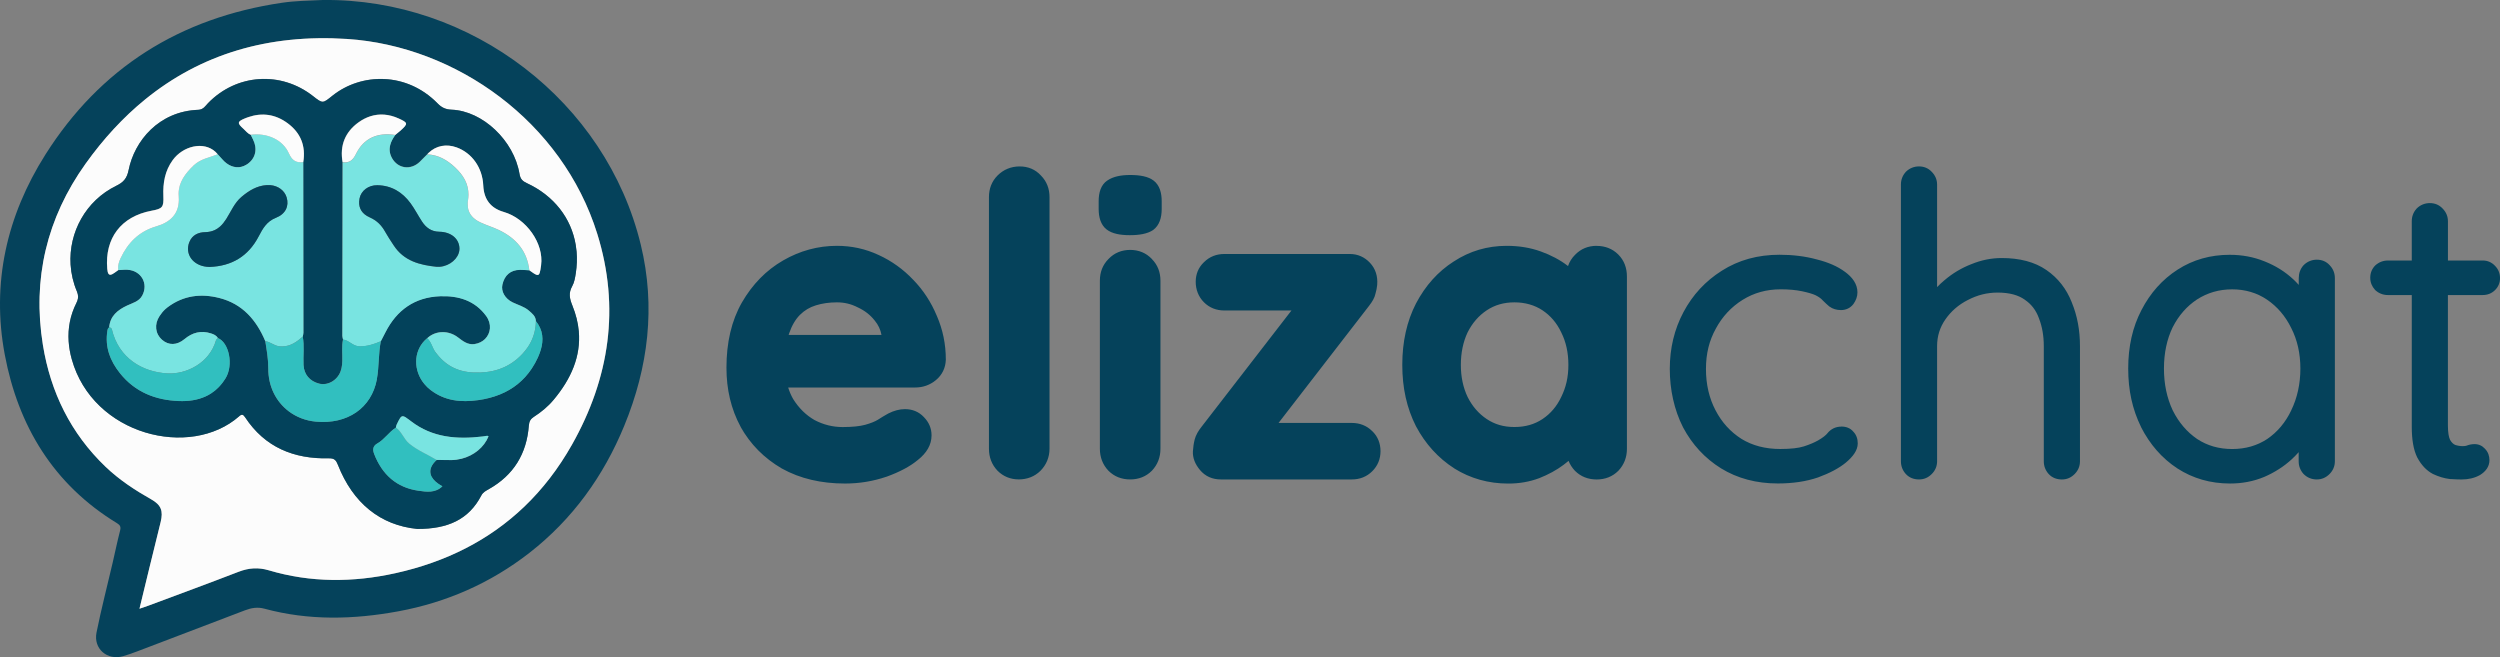
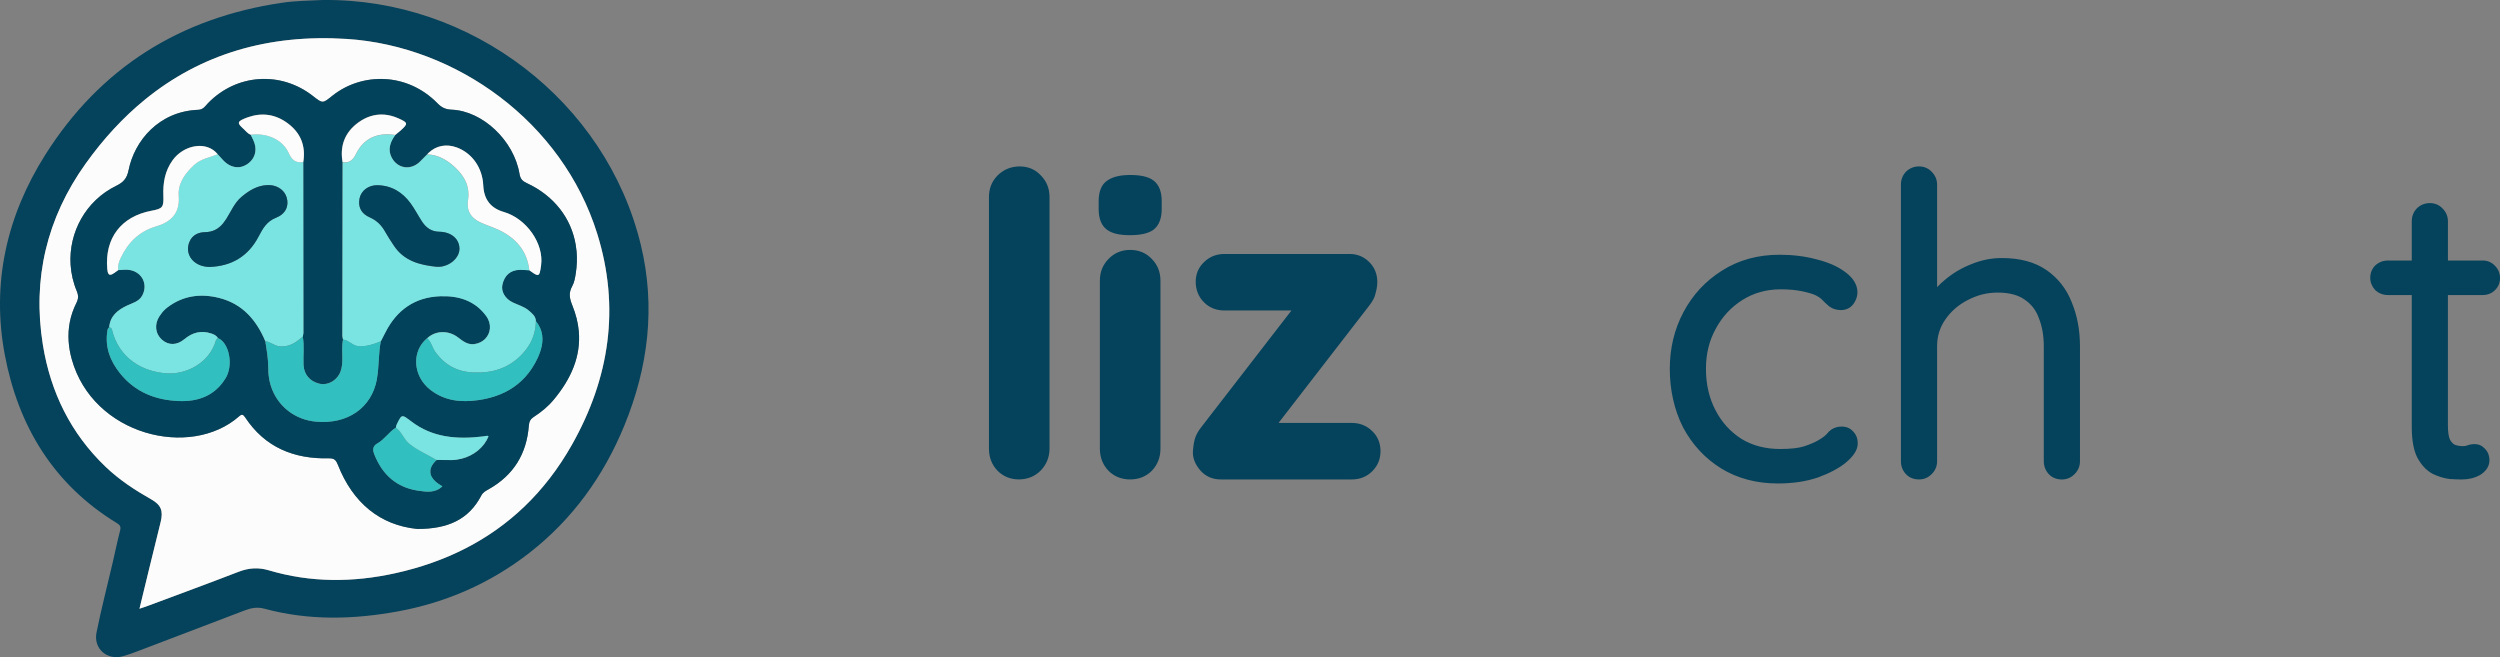
<svg xmlns="http://www.w3.org/2000/svg" id="Layer_2" data-name="Layer 2" viewBox="0 0 981.47 258">
  <rect x="0" y="0" width="981.47" height="258" fill="#808080" stroke="none" />
  <g id="Layer_1-2" data-name="Layer 1-2">
    <path d="M70.19,157.45c-9.12-.35-17.14-3.49-23.06-10.87-3.95-4.93-6.01-10.4-4.96-16.8.04-.26.1-.5.2-.72-.11.22-.16.46-.21.72-1.06,6.4,1.01,11.87,4.96,16.8,5.91,7.38,13.94,10.51,23.06,10.87,3.77.15,7.3-.36,10.41-1.77-3.11,1.4-6.64,1.91-10.41,1.76h0ZM173.67,190.92c-4.1-2.19-5.55-4.91-4.33-7.65-1.23,2.74.22,5.46,4.32,7.66h0ZM85.54,132.7l-.06.06.06-.06Z" fill="none" stroke-width="0" />
    <path d="M42.87,128.52c.53.06.93.25,1.07.85,2.66,11.19,11.94,16.73,21.95,17.22,7.04.35,16.27-3.84,18.91-13.03-2.64,9.19-11.88,13.37-18.91,13.03-10.01-.49-19.29-6.03-21.95-17.22-.14-.6-.53-.79-1.07-.85.36-4.49,3.32-6.82,7.05-8.57,2.15-1.01,4.67-1.58,5.92-3.9,2.54-4.69-.4-9.83-5.79-10.15-.3-.02-.6-.02-.9-.02.3,0,.6,0,.9.02,5.39.32,8.33,5.46,5.79,10.15-1.26,2.32-3.77,2.89-5.92,3.9-3.73,1.75-6.68,4.09-7.05,8.57ZM59.51,82.74c4.26-.79,4.81-1.31,4.63-5.82-.2-5.09.6-9.82,3.65-14.03,4.06-5.6,12.16-7.54,16.81-3.26-4.65-4.29-12.75-2.35-16.81,3.25-3.05,4.21-3.85,8.94-3.65,14.03.18,4.51-.37,5.03-4.63,5.82-11.97,2.24-18.44,10.79-17.4,22.83.07.86.21,1.49.46,1.88-.25-.39-.38-1.02-.45-1.87-1.04-12.04,5.43-20.59,17.4-22.83h0ZM46.37,105.42c0,.2.03.41.07.62.3-.01.59-.03.89-.05-.3.02-.59.04-.89.05-.03-.21-.05-.41-.07-.62ZM171.43,180.57c1.92.02,3.83.07,5.75.05-1.92.02-3.83-.04-5.75-.05ZM88.83,85.96c1.88-2.96,3.2-6.31,5.97-8.66,2.89-2.44,6.03-4.39,9.94-4.64-3.91.25-7.05,2.19-9.94,4.64-2.77,2.35-4.08,5.7-5.97,8.66-.73,1.15-1.51,2.15-2.42,2.96.91-.81,1.69-1.81,2.42-2.96ZM84.41,90.26c.2-.1.38-.22.57-.33-.19.11-.37.23-.57.33ZM81.18,104.74c-5.45-.55-8.68-4.96-6.86-9.67,1.12-2.9,3.65-3.91,6.24-3.95,1.45-.02,2.68-.32,3.75-.82-1.08.5-2.3.8-3.76.82-2.59.04-5.12,1.05-6.24,3.95-1.82,4.71,1.42,9.11,6.87,9.67ZM189.52,171.34c.35-.04.71-.1,1.06-.16-.35.06-.71.11-1.06.16ZM148.13,174.11c2.85-1.61,4.56-4.52,7.3-6.23,2.34,1.61,3.05,4.5,5.29,6.33,3.29,2.69,7.16,4.22,10.7,6.37-3.55-2.15-7.42-3.68-10.71-6.37-2.24-1.83-2.96-4.72-5.29-6.33.05-.19.08-.4.12-.59-.04.2-.08.4-.12.59-2.74,1.72-4.45,4.63-7.3,6.23-1.26.71-1.72,1.67-1.58,2.86-.14-1.18.32-2.14,1.58-2.85h.01ZM85.46,89.66c.25-.17.49-.37.72-.56-.23.2-.47.39-.72.56ZM70.16,77.04c0,.1,0,.2.01.3,0-.1,0-.2-.01-.3-.03-.31-.04-.62-.04-.92,0,.3.02.61.04.92Z" fill="none" stroke-width="0" />
    <path d="M112.9,48.37c5.17,3.81,7.19,8.94,6.15,15.26.03,22.34.05,44.69.06,67.02,0,.49-.17.98-.26,1.47.68,3.71.12,7.45.3,11.17.18,3.71,2.46,6.38,6.12,7.32,1.77.46,3.68.1,5.3-.93-1.61,1.01-3.52,1.37-5.28.91-3.66-.94-5.93-3.61-6.12-7.32-.18-3.72.38-7.46-.3-11.17.09-.49.26-.98.26-1.47-.01-22.34-.04-44.69-.06-67.03,1.03-6.33-.99-11.46-6.15-15.26-4.79-3.53-10-4.24-15.43-2.39,5.42-1.85,10.63-1.13,15.41,2.39v.03ZM195.88,90.31c-2.35-1.13-4.89-1.87-7.25-2.98-2.85-1.34-4.55-3.24-4.95-5.87.4,2.63,2.1,4.54,4.95,5.88,2.36,1.11,4.9,1.86,7.25,2.98,6.67,3.2,11.06,8.19,11.92,15.8-.85-7.62-5.24-12.6-11.92-15.81Z" fill="none" stroke-width="0" />
    <path d="M179.25,57.89c6.09,2.21,10.16,8.01,10.47,14.94.24,5.46,2.92,8.93,8.02,10.4,8.92,2.57,15.82,12.39,14.69,20.9-.19,1.46-.34,2.47-.58,3.09.23-.62.39-1.63.58-3.1,1.13-8.51-5.77-18.33-14.69-20.9-5.11-1.47-7.78-4.94-8.02-10.4-.31-6.93-4.38-12.73-10.47-14.94-4.06-1.47-8.06-.68-10.98,2.14,2.92-2.81,6.92-3.6,10.98-2.14h0ZM197.25,111.76c-.59,2.62,1.01,5.48,3.99,6.94,2.15,1.05,4.56,1.64,6.41,3.26,1.26,1.1,2.69,2.17,2.74,4.11-.06,3.08-.77,5.88-2.11,8.43,1.34-2.55,2.05-5.36,2.12-8.44-.05-1.94-1.48-3.01-2.74-4.11-1.84-1.61-4.25-2.2-6.41-3.26-2.99-1.46-4.58-4.32-3.99-6.94.42-1.88,1.23-3.33,2.39-4.31-1.17.98-1.97,2.43-2.4,4.31h0ZM81.75,155.12c-.17.09-.34.17-.51.25.17-.09.34-.16.51-.25ZM109.47,135.91c.49.07.97.09,1.42.08-.46,0-.93-.02-1.42-.08-1.98-.26-3.39-1.75-5.31-1.96-3.5-8.3-8.93-14.63-17.99-16.95-7.24-1.85-14.14-1.03-20.31,3.58h-.01c6.17-4.6,13.07-5.43,20.31-3.57,9.05,2.32,14.48,8.65,17.99,16.94,1.92.21,3.32,1.7,5.31,1.96h.01ZM204.18,139.85c.34-.33.67-.66,1-1.02.2-.22.38-.44.56-.66-.19.22-.37.45-.57.67-.33.35-.66.69-.99,1.01h0Z" fill="none" stroke-width="0" />
-     <path d="M153.99,62.2c2.37,4.07,7.34,4.65,10.78,1.38,1.01-.96,1.96-1.96,2.94-2.95,4.39.15,7.92,2.27,10.97,5.13,3.19,3,5.32,6.44,5.24,10.86.08-4.43-2.04-7.87-5.24-10.88-3.05-2.87-6.58-4.99-10.97-5.13-.98.98-1.93,1.99-2.93,2.95-3.43,3.27-8.41,2.69-10.78-1.38-1.07-1.84-1.21-3.62-.76-5.33-.46,1.71-.32,3.49.75,5.34h0ZM113.39,60.17c1.12,2.52,2.47,3.55,4.68,3.54-2.21,0-3.55-1.02-4.67-3.54-2.4-5.41-8.59-8.08-14.97-7.28,6.38-.8,12.57,1.87,14.97,7.28h-.01ZM167.85,152.1c-.09-.09-.17-.18-.26-.27.09.09.16.18.26.27ZM139.74,60.47c3.02-6.17,8.44-8.6,15.45-7.48,0,0,0,0,0-.02.69-.58,1.41-1.12,2.08-1.73,2.97-2.7,2.99-3.04-.77-4.74-3.78-1.71-7.52-1.99-11.07-.86,3.54-1.12,7.28-.84,11.05.87,3.76,1.7,3.74,2.04.77,4.74-.67.61-1.38,1.15-2.08,1.73-7.02-1.13-12.44,1.3-15.46,7.47-1.19,2.44-2.58,3.58-5.21,3.21v.02c2.63.38,4.01-.76,5.21-3.21h.02ZM82.85,154.46s-.1.06-.14.08c.05-.03.1-.05.14-.08ZM98.42,52.89c.27.53.52,1.08.8,1.61.04.07.07.15.11.22-.04-.07-.07-.15-.11-.22-.28-.53-.53-1.07-.79-1.61h-.01ZM226.04,96.17c.06.36.09.72.14,1.08-.05-.36-.08-.73-.14-1.08ZM105.5,223.88c-4.05-1.21-7.85-.95-11.8.58-11.75,4.55-23.58,8.88-35.39,13.29-1.01.38-2.05.71-3.55,1.23,1.5-.52,2.54-.85,3.55-1.22,11.8-4.41,23.64-8.75,35.39-13.29,3.96-1.53,7.75-1.79,11.8-.58,16.47,4.91,33.17,4.81,49.75,1.14,19.91-4.4,36.9-13.01,50.58-26.11-13.68,13.09-30.67,21.7-50.58,26.1-16.57,3.67-33.28,3.77-49.75-1.14Z" fill="none" stroke-width="0" />
-     <path d="M209.56,163.68c2.9-1.86,5.56-4.04,7.77-6.69,6.9-8.25,10.77-17.15,9.9-26.94.87,9.78-3,18.68-9.9,26.93-2.22,2.65-4.87,4.83-7.77,6.69-1.3.83-1.82,1.83-1.94,3.43-.84,11.05-5.99,19.47-15.74,24.95-1.14.64-2.24,1.16-2.92,2.47-4.93,9.47-13.15,13.16-25.11,13.13-14.6-1.44-25.29-10.19-31.17-25.1-.73-1.85-1.4-2.67-3.54-2.62-13.73.32-25.14-4.28-32.92-16.12-.75-1.13-1.3-1.29-2.34-.38-19.18,16.86-57.4,7.43-65.71-22.41-.65-2.35-1.07-4.69-1.22-7.02.15,2.33.57,4.68,1.22,7.04,8.31,29.83,46.52,39.27,65.71,22.41,1.03-.91,1.6-.76,2.34.38,7.78,11.85,19.19,16.44,32.92,16.13,2.14-.05,2.82.77,3.55,2.62,5.88,14.91,16.57,23.67,31.17,25.12,11.96,0,20.18-3.67,25.11-13.14.68-1.3,1.79-1.83,2.92-2.47,9.75-5.48,14.9-13.9,15.74-24.95.12-1.6.64-2.59,1.94-3.43v-.03Z" fill="none" stroke-width="0" />
    <path d="M158.2,163.41c.58.03,1.33.55,2.55,1.48-1.22-.93-1.97-1.45-2.55-1.48ZM63.08,204.95c1.06-4.33.24-6.68-3.67-8.89-6.45-3.64-12.59-7.68-17.95-12.8-13.69-13.11-21.6-29.28-24.61-47.81-4.22-25.95,1.55-49.89,16.73-71.13,7.05-9.87,14.84-18.29,23.36-25.23-8.52,6.94-16.31,15.36-23.37,25.24-15.17,21.24-20.94,45.18-16.73,71.13,3.01,18.53,10.92,34.71,24.61,47.81,5.36,5.13,11.51,9.16,17.95,12.8,3.9,2.21,4.72,4.55,3.67,8.89-1.51,6.17-3.03,12.33-4.55,18.5-1.23,5.04-2.45,10.09-3.77,15.54,1.32-5.44,2.54-10.49,3.77-15.54,1.51-6.17,3.03-12.33,4.55-18.5h.01ZM899.51,128.76c-2.28-4.67-5.44-8.35-9.46-11.1-3.96-2.7-8.51-4.07-13.72-4.07s-9.68,1.32-13.77,3.95c-4,2.64-7.2,6.26-9.58,10.93-2.27,4.64-3.43,10.03-3.43,16.23s1.16,11.54,3.45,16.42c2.39,4.77,5.59,8.49,9.59,11.23,3.96,2.6,8.52,3.93,13.75,3.93s9.79-1.33,13.75-3.93c4-2.74,7.15-6.46,9.43-11.23s0-.02,0-.02c2.39-4.88,3.6-10.33,3.6-16.41s-1.21-11.25-3.58-15.89l-.02-.04h0ZM612.92,130.49c-1.75-3.69-4.2-6.56-7.35-8.66-3.1-2.06-6.74-3.13-11.03-3.13s-7.76,1.06-10.87,3.13c-3.15,2.1-5.66,4.98-7.52,8.69-1.74,3.69-2.64,7.92-2.64,12.73s.9,8.87,2.64,12.57c1.86,3.71,4.36,6.58,7.52,8.69,3.11,2.07,6.7,3.13,10.87,3.13s7.93-1.06,11.03-3.13c3.15-2.1,5.6-4.96,7.35-8.66v-.02l.02-.02c1.85-3.7,2.79-7.87,2.79-12.55s-.95-9.03-2.79-12.72l-.02-.04h0ZM343.39,125.83l-.02-.02c-1.68-2.15-3.84-3.84-6.51-5.08l-.05-.02-.04-.02c-2.54-1.32-5.27-1.98-8.21-1.98s-5.74.4-8.27,1.18c-2.42.74-4.48,1.99-6.24,3.74-1.72,1.72-3.16,4.11-4.24,7.27-.07.2-.13.41-.19.62h36.46c-.37-2.06-1.24-3.94-2.66-5.66l-.02-.02h-.01ZM171.48,104.74c.41,0,.81.03,1.21,0,3.94-.34,7.3-3.28,7.64-6.54-.35,3.25-3.71,6.19-7.64,6.52-.4.04-.81,0-1.21,0v.02c-6.69-.68-12.94-2.29-16.92-8.4-1.16-1.78-2.35-3.53-3.38-5.38-1.42-2.56-3.31-4.43-6.06-5.63-2.95-1.28-4.29-3.49-4.13-6.23-.17,2.75,1.17,4.96,4.13,6.25,2.76,1.2,4.64,3.07,6.06,5.63,1.03,1.85,2.22,3.61,3.37,5.38,3.99,6.12,10.23,7.72,16.92,8.4v-.02h.01ZM179.79,132.42c1.94,1.48,3.84,3.03,6.51,2.64,1.69-.24,3.09-.97,4.12-1.99-1.03,1.02-2.43,1.74-4.11,1.98-2.67.39-4.56-1.16-6.51-2.64-3.62-2.76-8.46-2.71-11.68,0,3.23-2.71,8.06-2.76,11.68,0h0ZM146.66,177.57l-.03-.15.03.15ZM151.31,130.47c-.59,1.16-1.2,2.32-1.8,3.49-.97,4.93-.65,10.01-1.56,14.93-2.08,11.3-11.59,17.79-23.97,16.63-4.07-.38-7.72-1.84-10.69-4.1,2.97,2.26,6.62,3.72,10.7,4.11,12.38,1.16,21.89-5.33,23.97-16.63.9-4.92.58-10,1.56-14.94.6-1.16,1.2-2.32,1.8-3.49,2.23-4.4,5.12-7.86,8.69-10.26-3.57,2.4-6.46,5.86-8.69,10.26h0ZM211.19,140.27c1.71-3.78,2.54-7.8.81-11.61,1.72,3.81.9,7.82-.81,11.61ZM169.09,153.14c-.39-.3-.76-.61-1.11-.94.35.32.72.64,1.11.94,5.61,4.27,11.89,4.89,18.64,3.94,3.08-.43,5.94-1.18,8.56-2.25-2.62,1.07-5.47,1.82-8.56,2.24-6.76.94-13.04.32-18.64-3.94h0ZM167.63,132.84c-5.05,4.21-5.53,11.47-1.81,16.89-3.72-5.42-3.24-12.68,1.81-16.89Z" fill="none" stroke-width="0" />
    <path d="M27.71,103.88c.23,3.62,1.06,7.18,2.48,10.52.15.36.26.7.34,1.04-.09-.36-.2-.71-.34-1.05-1.42-3.34-2.26-6.89-2.48-10.51ZM226.07,107.17c-.27,1.78-.57,3.68-1.43,5.21-.75,1.34-1,2.55-.94,3.77-.07-1.22.19-2.43.94-3.76.86-1.53,1.16-3.43,1.43-5.21.43-2.86.53-5.65.3-8.35.23,2.69.13,5.48-.3,8.33h0Z" fill="none" stroke-width="0" />
    <path d="M813.36,118.75v-.04c-2.08-5.29-5.39-9.54-9.93-12.68-4.65-3.22-10.59-4.73-17.61-4.73-4.03,0-7.98.8-11.85,2.39-.02,0-.03.01-.05.02-3.83,1.48-7.38,3.6-10.5,6.27,0,0-.02.02-.03.02-1.04.85-1.99,1.77-2.91,2.71v-40.28c0-1.88-.72-3.54-2.02-4.89s-.03-.03-.04-.04l-.06-.06c-1.32-1.42-3.05-2.11-4.98-2.11s-3.74.71-5.15,2.11l-.05.05-.04.05c-1.23,1.38-1.86,3.04-1.86,4.89v108.69c0,1.84.63,3.51,1.86,4.89,1.36,1.53,3.21,2.21,5.24,2.21s3.62-.75,4.99-2.11c1.36-1.36,2.11-3.06,2.11-4.99v-45.23c0-3.91,1.09-7.39,3.26-10.51,2.23-3.2,5.13-5.72,8.75-7.58h.02c3.73-1.97,7.62-2.94,11.71-2.94,4.7,0,8.17,1,10.65,2.77l.02.02.02.02c2.57,1.74,4.4,4.11,5.52,7.19v.03l.02.03c1.26,3.21,1.92,6.86,1.92,10.98v45.23c0,1.84.64,3.51,1.86,4.89,1.36,1.53,3.21,2.21,5.24,2.21s3.62-.75,4.99-2.11c1.36-1.36,2.11-3.06,2.11-4.99v-45.23c0-6.22-1.05-11.94-3.2-17.14h-.01ZM974.7,115.83c1.85,0,3.51-.64,4.83-1.95,1.27-1.27,1.95-2.86,1.95-4.67s-.61-3.43-1.86-4.73-.03-.03-.04-.04c-.02-.02-.03-.04-.05-.06-1.28-1.38-2.93-2.11-4.82-2.11h-13.68v-15.44c0-1.88-.72-3.54-2.02-4.89s-.03-.03-.04-.04l-.06-.06c-1.32-1.42-3.05-2.11-4.98-2.11s-3.74.71-5.15,2.11l-.05.05-.04.05c-1.23,1.38-1.86,3.04-1.86,4.89v15.44h-9.36c-1.85,0-3.51.64-4.89,1.86l-.05.04-.05.05c-1.31,1.31-1.95,2.98-1.95,4.83s.67,3.39,1.86,4.73l.09.1.1.09c1.38,1.23,3.04,1.86,4.89,1.86h9.36v51.72c0,4.94.65,9.03,2.16,12.06l.02.03.02.03c1.54,2.85,3.54,5.05,6.07,6.38l.04.02.04.02c2.22,1.05,4.44,1.72,6.65,1.97h.12c1.93.12,3.42.17,4.44.17,2.66,0,5.09-.55,7.2-1.73l.05-.03.05-.03c2.12-1.32,3.64-3.24,3.64-5.79,0-1.65-.53-3.17-1.68-4.38s-.04-.04-.06-.06-.04-.05-.06-.07c-1.05-1.16-2.44-1.79-4.03-1.79-1.08,0-2.13.2-3.13.6-.35.12-.84.2-1.51.2-.98,0-1.98-.16-3-.49-.68-.3-1.36-.88-1.99-1.97-.49-1.02-.85-2.81-.85-5.62v-51.24h13.68,0ZM538.73,169.27s-.02,0-.02-.02c-.01,0-.02-.02-.03-.03-2.16-2.13-4.87-3.18-7.97-3.18h-28.77l35.55-45.99c1.25-1.59,2.2-3.21,2.51-4.79.33-1.13.56-2.27.67-3.42v-.06c.26-3.33-.65-6.29-2.86-8.63-2.13-2.27-4.82-3.44-7.91-3.44h-49.23c-3.1,0-5.81,1.05-7.97,3.18s-.01.01-.02.02l-.03.03c-2.16,2.05-3.23,4.68-3.23,7.7s1.07,5.86,3.23,8.02c2.16,2.17,4.9,3.23,8.02,3.23h26.34l-35.17,45.49-.02.02c-1.36,1.7-2.36,3.42-2.8,5.12s0,.03,0,.04c-.36,1.35-.59,2.88-.7,4.56s0,.03,0,.03c-.15,2.66.91,5.13,2.77,7.36,2.07,2.48,4.87,3.71,8.16,3.71h51.47c3.13,0,5.86-1.07,8.02-3.23,2.15-2.15,3.23-4.81,3.23-7.86s-1.06-5.79-3.23-7.86h-.01ZM408.74,68.99l-.05-.05s-.03-.04-.05-.05c-2.17-2.38-5.02-3.55-8.34-3.55s-6.3,1.19-8.66,3.55c-2.28,2.28-3.39,5.18-3.39,8.5v98.78c0,3.33,1.11,6.25,3.35,8.61l.02.02.02.02c2.26,2.26,5.1,3.39,8.34,3.39s6.22-1.11,8.5-3.39,3.55-5.3,3.55-8.66v-98.78c0-3.28-1.09-6.14-3.3-8.4h.01ZM722.89,167.48c-2.2,0-4.07.9-5.46,2.6s0,.02,0,.02c-.59.73-1.73,1.68-3.65,2.79-1.54.87-3.41,1.66-5.64,2.37-2.01.64-5.04,1.01-9.21,1.01-5.91,0-10.97-1.35-15.24-3.96-4.33-2.76-7.73-6.49-10.21-11.26-2.48-4.75-3.74-10.13-3.74-16.2s1.3-11.19,3.87-15.83,0-.02,0-.02c2.59-4.77,6.09-8.52,10.54-11.29,4.41-2.74,9.36-4.13,14.93-4.13,3.18,0,5.95.26,8.32.75,2.46.51,4.23,1.05,5.38,1.58,1.32.66,2.15,1.3,2.63,1.84l.05.06.05.05c.89.89,1.73,1.67,2.53,2.36l.06.05.06.04c1.33.99,2.91,1.42,4.58,1.42,1.95,0,3.65-.78,4.86-2.33l.04-.05.03-.05c.96-1.37,1.54-2.88,1.54-4.52,0-3.27-1.97-5.94-4.92-8.08s-.02-.01-.03-.02h-.01c-2.87-2.14-6.58-3.73-11.02-4.84-4.48-1.22-9.36-1.83-14.62-1.83-8.49,0-16.07,2.07-22.66,6.28-6.41,4.05-11.43,9.46-15.02,16.2-3.6,6.75-5.39,14.21-5.39,22.34s1.72,16.08,5.21,22.94v.02l.02.02c3.59,6.74,8.56,12.11,14.88,16.05,6.48,3.98,13.94,5.94,22.3,5.94,5.85,0,11.11-.77,15.77-2.36h.02l.02-.02c4.51-1.65,8.18-3.57,10.91-5.82,2.63-2.2,4.66-4.72,4.66-7.53,0-1.73-.51-3.35-1.74-4.61-1.2-1.45-2.93-2.01-4.72-2.01l.02.03ZM452.25,101.71l-.02-.02-.03-.03c-2.26-2.37-5.16-3.55-8.5-3.55s-6.24,1.18-8.5,3.55-.01.01-.02.02l-.03.03c-2.25,2.28-3.35,5.15-3.35,8.46v66.01c0,3.33,1.11,6.25,3.35,8.61l.02.02.02.02c2.28,2.28,5.18,3.39,8.5,3.39s6.22-1.11,8.5-3.39l.02-.02.02-.02c2.24-2.37,3.35-5.29,3.35-8.61v-66.01c0-3.3-1.1-6.18-3.35-8.45h.02ZM452.96,70.95c-2.14-1.68-5.43-2.25-9.26-2.25-3.59,0-6.69.6-8.95,2.15s0,0-.01,0c0,0-.01,0-.02.01-2.54,1.71-3.4,4.77-3.4,8.13v3.04c0,3.28.81,6.24,3.12,8.05,2.13,1.67,5.36,2.25,9.1,2.25s6.92-.53,9.11-1.99l.04-.03.04-.03c2.46-1.81,3.34-4.85,3.34-8.25v-3.04c0-3.28-.81-6.24-3.12-8.05h.01ZM126.68,0c-5.34.25-10.67.3-16,1.09C70.7,6.99,39.4,26.57,17.81,60.71,2.63,84.71-3.4,111.19,1.87,139.21c5.26,27.98,19.09,50.98,44.07,66.19,1.23.75,1.59,1.44,1.21,2.9-1.09,4.2-1.95,8.45-2.93,12.66-2.12,9.12-4.49,18.2-6.33,27.38-1.27,6.37,4.22,11.04,10.43,9.28,1.94-.55,3.84-1.25,5.72-1.96,14.04-5.34,28.09-10.68,42.12-16.05,2.5-.96,4.96-1.37,7.62-.65,17.42,4.73,34.97,4.28,52.54,1.05,19-3.5,36.29-11.11,51.49-22.94,16.92-13.17,29.13-30.11,37.26-49.9,9.45-22.99,12.39-46.76,6.5-71.07C237.95,39.84,185.04-.69,126.68,0ZM224.53,174.61c-5.28,9.36-11.54,17.45-18.7,24.31-13.68,13.1-30.67,21.71-50.58,26.11-16.57,3.67-33.28,3.77-49.75-1.14-4.05-1.21-7.85-.95-11.8.58-11.75,4.55-23.58,8.88-35.39,13.29-1.01.38-2.04.71-3.55,1.23,1.32-5.44,2.54-10.49,3.77-15.54,1.51-6.17,3.03-12.33,4.55-18.5,1.06-4.33.23-6.68-3.67-8.89-6.45-3.64-12.59-7.67-17.95-12.8-13.69-13.11-21.6-29.28-24.61-47.81-4.21-25.95,1.55-49.89,16.73-71.13,7.05-9.88,14.85-18.3,23.37-25.24,21.77-17.74,48.3-25.8,79.35-23.78,42.73,2.79,84.45,32.42,98.19,76.47,9.04,28.98,4.82,56.7-9.94,82.84h-.02Z" fill="#05425b" stroke-width="0" />
    <path d="M136.28,15.3c-31.05-2.03-57.57,6.04-79.35,23.78-8.52,6.94-16.31,15.36-23.36,25.23-15.17,21.24-20.94,45.18-16.73,71.13,3.01,18.53,10.92,34.71,24.61,47.81,5.36,5.13,11.51,9.16,17.95,12.8,3.9,2.21,4.73,4.55,3.67,8.89-1.51,6.17-3.04,12.33-4.55,18.5-1.24,5.05-2.45,10.1-3.77,15.54,1.5-.52,2.54-.85,3.55-1.23,11.8-4.41,23.64-8.75,35.39-13.29,3.96-1.53,7.75-1.78,11.8-.58,16.46,4.91,33.17,4.81,49.75,1.14,19.9-4.4,36.9-13.01,50.58-26.1,7.16-6.86,13.42-14.95,18.7-24.31,14.76-26.14,18.98-53.86,9.94-82.84-13.74-44.05-55.46-73.68-98.19-76.47h0ZM191.88,192.06c-1.13.64-2.24,1.16-2.92,2.47-4.93,9.47-13.15,13.16-25.11,13.13-14.6-1.43-25.29-10.19-31.17-25.1-.73-1.85-1.4-2.67-3.55-2.62-13.73.32-25.14-4.28-32.92-16.13-.75-1.13-1.31-1.29-2.34-.38-19.19,16.86-57.4,7.43-65.71-22.41-.65-2.3-1.06-4.66-1.22-7.04-.34-5.13.59-10.19,3.05-15.07.61-1.22.82-2.27.53-3.48-.08-.33-.19-.67-.34-1.04-1.42-3.34-2.25-6.9-2.48-10.52-.79-12.64,5.95-25.08,17.87-30.92,2.83-1.38,4.23-2.83,4.91-6.21,2.29-11.4,11.83-23.07,27.35-23.65,2-.07,2.77-1.51,3.83-2.61,11.18-11.54,28.58-12.72,41.25-2.76,3.85,3.03,3.75,2.9,7.62-.19,11.32-9.01,29.1-9.39,41.27,3.06,1.61,1.65,3.17,2.36,5.49,2.45,12.18.48,24.49,12.11,26.66,25.24.34,2.05,1.24,2.84,2.9,3.61,10.64,4.94,17.43,13.75,19.17,24.26.06.36.09.72.14,1.08.07.52.15,1.04.2,1.57.23,2.7.13,5.49-.3,8.35-.27,1.78-.57,3.68-1.43,5.21-.75,1.33-1,2.54-.94,3.76.07,1.22.46,2.44,1.01,3.81,1.41,3.47,2.23,6.83,2.52,10.1.87,9.79-3,18.69-9.9,26.94-2.21,2.65-4.87,4.83-7.77,6.69-1.3.84-1.82,1.83-1.94,3.43-.84,11.05-5.99,19.47-15.74,24.95v.02Z" fill="#fcfcfc" stroke-width="0" />
    <path d="M93.88,163.42c1.04-.91,1.6-.76,2.34.38,7.78,11.84,19.19,16.44,32.92,16.12,2.14-.05,2.82.77,3.54,2.62,5.88,14.91,16.57,23.67,31.17,25.12,11.96,0,20.18-3.67,25.11-13.14.68-1.3,1.78-1.83,2.92-2.47,9.75-5.48,14.9-13.9,15.74-24.95.12-1.61.64-2.6,1.94-3.43,2.9-1.86,5.56-4.04,7.77-6.69,6.9-8.24,10.77-17.14,9.9-26.93-.29-3.26-1.11-6.63-2.52-10.1-.55-1.36-.95-2.59-1.01-3.81-.07-1.22.19-2.43.94-3.77.86-1.53,1.15-3.43,1.43-5.21.43-2.85.53-5.64.3-8.33-.04-.53-.13-1.05-.2-1.57-.05-.36-.08-.73-.14-1.08-1.75-10.51-8.53-19.32-19.17-24.26-1.66-.77-2.56-1.56-2.9-3.61-2.17-13.12-14.48-24.75-26.66-25.24-2.33-.09-3.88-.8-5.49-2.45-12.17-12.45-29.95-12.08-41.27-3.06-3.87,3.09-3.77,3.21-7.62.19-12.67-9.96-30.07-8.77-41.25,2.76-1.06,1.1-1.83,2.53-3.83,2.61-15.52.58-25.06,12.25-27.35,23.65-.68,3.38-2.08,4.83-4.91,6.21-11.92,5.83-18.65,18.28-17.87,30.92.22,3.54,1.03,7.09,2.48,10.51.15.37.26.71.34,1.05.28,1.22.08,2.26-.53,3.48-2.46,4.88-3.39,9.94-3.05,15.07.15,2.33.57,4.67,1.22,7.02,8.31,29.83,46.52,39.27,65.71,22.41v-.02ZM181.16,180.11c-1.28.32-2.62.51-3.98.52-1.92.02-3.83-.04-5.75-.05-.98.89-1.68,1.79-2.08,2.69-1.22,2.74.23,5.46,4.33,7.65-2.8,2.72-6.26,2.19-9.38,1.75-8.66-1.24-14.29-6.4-17.42-14.45-.09-.21-.16-.43-.21-.65l-.03-.15c-.04-.15-.07-.31-.09-.45-.14-1.19.32-2.15,1.58-2.86,2.85-1.61,4.56-4.52,7.3-6.23.05-.19.08-.4.12-.59.04-.2.09-.39.18-.57,1.11-2.32,1.61-3.34,2.47-3.29.58.03,1.33.55,2.55,1.48.18.14.38.29.58.45,8.44,6.5,18.11,7.21,28.2,6.01.35-.04.71-.1,1.06-.16.24-.04.48-.08.72-.1.16,0,.33.14.49.22-1.77,4.35-5.83,7.6-10.64,8.8v-.02ZM211.19,140.27c-.73,1.6-1.55,3.07-2.46,4.43-3.14,4.73-7.34,8.06-12.45,10.13-2.62,1.07-5.48,1.82-8.56,2.25-6.76.94-13.04.33-18.64-3.94-.39-.3-.76-.61-1.11-.94-.04-.04-.09-.07-.13-.11-.09-.09-.17-.18-.26-.27-.66-.66-1.26-1.36-1.77-2.1-3.72-5.42-3.24-12.68,1.81-16.89.03-.02.05-.05.07-.07.13-.13.27-.24.41-.36,3.23-2.71,8.06-2.77,11.68,0,1.94,1.48,3.84,3.03,6.51,2.64,1.68-.24,3.08-.97,4.11-1.98,2.26-2.24,2.73-5.89.48-9-4.43-6.11-10.93-8.05-18.09-7.79-4.98.18-9.23,1.53-12.8,3.93s-6.46,5.86-8.69,10.26c-.6,1.17-1.2,2.32-1.8,3.49-.98,4.93-.66,10.02-1.56,14.94-2.08,11.3-11.59,17.79-23.97,16.63-4.08-.38-7.73-1.84-10.7-4.11-4.95-3.77-8-9.77-7.96-16.71.02-3.65-.62-7.19-1.18-10.76-3.5-8.3-8.93-14.63-17.99-16.94-7.24-1.85-14.13-1.03-20.31,3.58-.33.24-.64.5-.93.77-.89.82-1.64,1.75-2.3,2.77-2.09,3.22-1.67,6.89,1.04,9.28,2.54,2.24,5.81,2.2,8.78-.28,3.11-2.6,6.5-3.5,10.41-2.24,1.07.35,2.09.76,2.69,1.81,4.36,1.75,6.25,10.57,3,15.83-1.6,2.59-3.52,4.53-5.69,5.93-.05.03-.1.06-.14.08-.32.2-.64.39-.96.57-.17.09-.34.17-.51.25-.21.11-.42.22-.63.31-3.12,1.41-6.64,1.92-10.41,1.77-9.12-.36-17.14-3.49-23.06-10.87-3.95-4.93-6.02-10.4-4.96-16.8.04-.26.1-.5.21-.72.1-.21.26-.4.49-.54.36-4.49,3.32-6.82,7.05-8.57,2.15-1.01,4.67-1.58,5.92-3.9,2.54-4.69-.4-9.83-5.79-10.15-.3-.02-.6-.02-.9-.02-.6.01-1.21.06-1.82.1-.3.02-.6.04-.89.05l-1.47,1.05c-1.27.93-2,.99-2.41.35-.25-.38-.39-1.02-.46-1.88-1.04-12.04,5.43-20.59,17.4-22.83,4.26-.79,4.81-1.31,4.63-5.82-.2-5.09.6-9.82,3.65-14.03,4.06-5.61,12.17-7.54,16.81-3.25.31.29.61.6.88.94.61.66,1.22,1.31,1.81,1.99,2.16,2.5,4.88,3.53,7.43,2.95.7-.16,1.39-.45,2.05-.86.14-.09.29-.17.43-.27,3.19-2.25,3.99-5.96,2.12-9.67-.04-.07-.07-.15-.11-.22-.28-.53-.53-1.07-.8-1.61-1.19-.43-1.88-1.47-2.77-2.26-2.6-2.3-2.58-2.9.74-4.24.37-.15.74-.28,1.11-.41,5.43-1.85,10.64-1.14,15.43,2.39,5.16,3.81,7.18,8.94,6.15,15.26.03,22.34.05,44.69.06,67.03,0,.49-.16.98-.26,1.47.68,3.71.12,7.45.3,11.17.18,3.71,2.46,6.38,6.12,7.32,1.76.45,3.67.1,5.28-.91,1-.64,1.85-1.5,2.47-2.51,1.02-1.64,1.3-3.54,1.36-5.47.08-2.82-.3-5.65.27-8.45-.1-.49-.27-.97-.27-1.46.02-22.72.06-45.43.1-68.15h0v-.02h-.02c-1.17-6.49.98-11.79,6.24-15.6,1.51-1.1,3.09-1.9,4.7-2.41,3.54-1.13,7.29-.85,11.07.86,3.76,1.7,3.74,2.04.77,4.74-.67.61-1.39,1.15-2.08,1.73,0,0,0,0,0,.02-.9,1.25-1.61,2.53-1.96,3.86-.45,1.71-.31,3.48.76,5.33,2.37,4.07,7.34,4.65,10.78,1.38,1-.96,1.96-1.97,2.93-2.95.19-.21.38-.4.57-.59,2.92-2.82,6.92-3.62,10.98-2.14,6.09,2.21,10.16,8.01,10.47,14.94.24,5.46,2.92,8.93,8.02,10.4,8.91,2.58,15.82,12.39,14.69,20.9-.2,1.46-.35,2.48-.58,3.1-.51,1.37-1.43.82-4.05-1.09-1.2-.07-2.4-.2-3.6-.19-1.87.02-3.39.53-4.56,1.51-1.16.98-1.97,2.42-2.39,4.31-.59,2.62,1,5.48,3.99,6.94,2.15,1.06,4.56,1.65,6.41,3.26,1.26,1.1,2.69,2.17,2.74,4.11.69.85,1.22,1.72,1.62,2.6,1.73,3.81.9,7.82-.81,11.61l.02.03ZM171.43,180.57h0,0ZM207.8,106.12h0s0,0,0,0Z" fill="#03425b" stroke-width="0" />
    <path d="M170.91,138.15c3.71,5.16,8.56,7.81,15,8.08,7.11.3,13.22-1.5,18.27-6.37.33-.32.67-.66.99-1.01.2-.22.38-.44.57-.67,1-1.16,1.86-2.38,2.53-3.67,1.34-2.55,2.05-5.36,2.11-8.43-.05-1.94-1.48-3.01-2.74-4.11-1.84-1.62-4.25-2.21-6.41-3.26-2.98-1.46-4.58-4.32-3.99-6.94.42-1.89,1.23-3.33,2.4-4.31,1.17-.98,2.69-1.49,4.56-1.51,1.19-.01,2.4.12,3.6.19-.85-7.61-5.25-12.59-11.92-15.8-2.35-1.13-4.89-1.87-7.25-2.98-2.85-1.34-4.55-3.25-4.95-5.88,0-.06,0-.12,0-.17-.05-.38-.08-.78-.08-1.19,0-.48.05-.98.13-1.51.11-.67.16-1.33.17-1.96.08-4.43-2.05-7.86-5.24-10.86-3.05-2.87-6.58-4.99-10.97-5.13-.98.99-1.93,1.99-2.94,2.95-3.43,3.27-8.41,2.69-10.78-1.38-1.07-1.85-1.21-3.63-.75-5.34.35-1.33,1.06-2.61,1.96-3.86-7.01-1.13-12.44,1.31-15.45,7.48-1.2,2.45-2.58,3.58-5.21,3.21h0c-.04,22.72-.07,45.43-.1,68.15,0,.49.17.97.27,1.46,2.4.26,3.82,2.64,6.51,2.66,3.03.02,5.66-.87,8.31-2h0c.6-1.15,1.21-2.31,1.8-3.48,2.23-4.41,5.12-7.86,8.69-10.26s7.83-3.75,12.8-3.93c7.16-.26,13.66,1.68,18.09,7.79,2.25,3.11,1.78,6.76-.48,9-1.03,1.02-2.43,1.74-4.12,1.99-2.67.38-4.56-1.16-6.51-2.64-3.62-2.76-8.45-2.7-11.68,0-.14.12-.28.23-.41.36,1.65,1.44,1.97,3.66,3.2,5.38l.04-.05ZM154.57,96.36c-1.15-1.78-2.35-3.53-3.37-5.38-1.42-2.56-3.31-4.43-6.06-5.63-2.96-1.29-4.3-3.5-4.13-6.25.02-.4.08-.8.16-1.22.61-2.98,3.46-5.21,6.97-5.15,5.55.09,9.86,2.72,13.06,7.1,1.66,2.27,2.96,4.81,4.5,7.18,1.57,2.39,3.67,3.93,6.72,3.98,4.7.07,7.88,2.77,7.96,6.57,0,.22,0,.44-.03.65-.34,3.26-3.7,6.2-7.64,6.54-.4.03-.81,0-1.21,0v.02c-6.69-.68-12.93-2.29-16.92-8.4h-.01ZM207.8,106.14h0s0,0,0,0ZM65.87,120.58c6.17-4.61,13.07-5.44,20.31-3.58,9.05,2.32,14.49,8.65,17.99,16.95,1.92.21,3.33,1.7,5.31,1.96.49.07.96.09,1.42.08,3.2-.06,5.61-1.8,7.96-3.85.09-.5.26-.99.26-1.48-.01-22.34-.04-44.69-.06-67.02-.31.04-.59.05-.87.06h-.13c-2.21,0-3.55-1.02-4.68-3.54-2.4-5.41-8.59-8.08-14.97-7.28.26.54.52,1.08.79,1.61.04.07.07.15.11.22,1.87,3.71,1.07,7.42-2.12,9.67-.14.1-.28.19-.43.27-.66.41-1.35.7-2.05.86-2.56.59-5.27-.44-7.43-2.95-.59-.68-1.2-1.33-1.81-1.99-3.23,1.29-6.79,1.79-9.47,4.38-3.24,3.13-5.92,6.62-5.89,11.16,0,.3.02.61.04.92,0,.1,0,.2.01.3.45,6.67-3.44,9.97-8.87,11.55-6.66,1.93-11.08,6.35-13.96,12.48-.61,1.29-1.05,2.63-.97,4.06,0,.2.03.41.07.62.3-.01.59-.03.89-.05.61-.04,1.21-.09,1.82-.1.3,0,.6,0,.9.02,5.39.32,8.33,5.46,5.79,10.15-1.26,2.32-3.77,2.89-5.92,3.9-3.73,1.75-6.68,4.09-7.05,8.57.54.06.93.26,1.07.85,2.66,11.18,11.94,16.73,21.95,17.22,7.03.34,16.27-3.84,18.91-13.03.09-.31.42-.54.67-.8l.06-.06c-.6-1.05-1.61-1.46-2.69-1.81-3.91-1.26-7.3-.36-10.41,2.24-2.96,2.48-6.23,2.52-8.78.28-2.71-2.38-3.13-6.06-1.04-9.28.66-1.02,1.41-1.95,2.3-2.77.3-.27.61-.53.94-.78h.03ZM74.32,95.07c1.12-2.9,3.65-3.91,6.24-3.95,1.45-.02,2.68-.32,3.76-.82.03-.01.06-.02.09-.04.2-.1.38-.22.57-.33.16-.09.33-.17.48-.28.25-.17.49-.37.72-.56.07-.06.15-.11.23-.18.91-.81,1.69-1.81,2.42-2.96,1.89-2.96,3.2-6.31,5.97-8.66,2.89-2.45,6.03-4.4,9.94-4.64.47-.03.93-.03,1.37.01,3.12.26,5.65,2.14,6.45,4.88.98,3.32-.41,6.46-4.24,7.95-3.6,1.4-5.18,4.28-6.77,7.32-4.07,7.77-10.53,11.66-19.23,11.97-.38,0-.76-.02-1.13-.06-5.45-.55-8.69-4.95-6.87-9.67v.02Z" fill="#79e4e1" stroke-width="0" />
    <path d="M147.95,148.88c.91-4.91.58-9.99,1.56-14.93h0c-2.65,1.12-5.28,2.01-8.31,1.99-2.7-.02-4.11-2.4-6.51-2.66-.58,2.8-.19,5.63-.27,8.45-.06,1.93-.34,3.83-1.36,5.47-.62,1.01-1.47,1.87-2.47,2.51-1.61,1.02-3.53,1.38-5.3.93-3.66-.94-5.93-3.61-6.12-7.32-.18-3.72.38-7.46-.3-11.17-2.35,2.05-4.76,3.79-7.96,3.85-.46,0-.93-.02-1.42-.08-1.99-.26-3.39-1.75-5.31-1.96.56,3.57,1.2,7.1,1.18,10.76-.04,6.94,3.01,12.94,7.96,16.71,2.97,2.26,6.62,3.72,10.69,4.1,12.38,1.16,21.88-5.33,23.97-16.63l-.03-.02ZM212.01,128.67c-.4-.88-.93-1.75-1.62-2.6-.06,3.08-.77,5.88-2.12,8.44-.68,1.29-1.53,2.5-2.53,3.67-.19.22-.36.45-.56.66-.33.35-.66.69-1,1.02-5.05,4.87-11.16,6.66-18.27,6.37-6.44-.27-11.29-2.91-15-8.08-1.23-1.72-1.55-3.94-3.2-5.38-.03.02-.05.05-.07.07-5.04,4.21-5.53,11.47-1.81,16.89.51.74,1.11,1.44,1.77,2.1.09.09.16.18.26.27.04.04.09.07.13.11.35.32.72.64,1.11.94,5.61,4.26,11.89,4.88,18.64,3.94,3.08-.43,5.94-1.18,8.56-2.24,5.11-2.08,9.31-5.41,12.45-10.13.91-1.36,1.73-2.83,2.46-4.43,1.71-3.78,2.54-7.8.81-11.61h-.01ZM84.81,133.56c-2.64,9.19-11.87,13.38-18.91,13.03-10.01-.49-19.29-6.03-21.95-17.22-.15-.6-.54-.79-1.07-.85-.23.14-.39.33-.49.54-.1.21-.16.46-.2.72-1.05,6.4,1.01,11.87,4.96,16.8,5.91,7.38,13.94,10.52,23.06,10.87,3.77.15,7.29-.36,10.41-1.76.21-.1.42-.21.63-.31.17-.09.34-.16.51-.25.33-.18.65-.37.96-.57.05-.03.1-.05.14-.08,2.18-1.4,4.1-3.35,5.69-5.93,3.25-5.27,1.36-14.08-3-15.83l-.06.06c-.25.26-.58.49-.67.8v-.02Z" fill="#31bfbf" stroke-width="0" />
    <path d="M183.91,76.62c0,.63-.07,1.28-.17,1.96-.08.52-.13,1.03-.13,1.51,0,.42.03.81.08,1.19,0,.06,0,.12,0,.17.4,2.63,2.1,4.53,4.95,5.87,2.36,1.11,4.9,1.86,7.25,2.98,6.67,3.21,11.07,8.19,11.92,15.81,2.63,1.9,3.54,2.46,4.05,1.09.23-.62.38-1.63.58-3.09,1.13-8.51-5.77-18.33-14.69-20.9-5.11-1.47-7.78-4.94-8.02-10.4-.31-6.93-4.38-12.73-10.47-14.94-4.06-1.47-8.06-.67-10.98,2.14-.2.19-.39.38-.57.59,4.39.15,7.92,2.27,10.97,5.13,3.19,3,5.32,6.44,5.24,10.88h-.02ZM47.35,101.36c2.88-6.12,7.29-10.54,13.96-12.48,5.43-1.58,9.32-4.88,8.87-11.55,0-.1,0-.19-.01-.3-.03-.31-.04-.62-.04-.92-.03-4.54,2.65-8.03,5.89-11.16,2.68-2.58,6.24-3.09,9.47-4.38-.28-.34-.57-.66-.88-.94-4.65-4.28-12.75-2.34-16.81,3.26-3.05,4.21-3.85,8.94-3.65,14.03.18,4.51-.37,5.03-4.63,5.82-11.97,2.24-18.44,10.79-17.4,22.83.07.85.21,1.49.45,1.87.41.64,1.14.59,2.41-.35.49-.36.98-.7,1.47-1.05-.03-.21-.05-.41-.07-.62-.08-1.43.37-2.77.97-4.06Z" fill="#fcfcfc" stroke-width="0" />
    <path d="M171.43,180.57h0s0,0,0,0ZM160.72,174.2c-2.24-1.83-2.96-4.72-5.29-6.33-2.74,1.72-4.46,4.63-7.3,6.23-1.26.71-1.72,1.67-1.58,2.85.02.15.05.3.09.45l.03.15c.06.21.13.43.21.65,3.13,8.06,8.76,13.22,17.42,14.45,3.11.44,6.57.98,9.38-1.75-4.1-2.19-5.55-4.92-4.32-7.66.4-.9,1.1-1.8,2.08-2.69-3.54-2.15-7.41-3.68-10.7-6.37l-.02.02Z" fill="#31bfbf" stroke-width="0" />
    <path d="M190.58,171.19c-.35.06-.71.11-1.06.16-10.08,1.21-19.75.49-28.2-6.01-.21-.16-.4-.31-.58-.45-1.22-.93-1.97-1.44-2.55-1.48-.86-.05-1.35.97-2.47,3.29-.09.18-.14.37-.18.57-.04.2-.08.4-.12.59,2.34,1.61,3.05,4.5,5.29,6.33,3.29,2.69,7.16,4.22,10.71,6.37,1.92.02,3.83.07,5.75.05,1.36,0,2.7-.2,3.98-.52,4.82-1.21,8.87-4.45,10.64-8.8-.16-.08-.33-.23-.49-.22-.24.02-.48.06-.72.1v.02Z" fill="#79e4e1" stroke-width="0" />
    <path d="M113.39,60.17c1.12,2.52,2.47,3.55,4.67,3.54h.13c.28,0,.57-.02.87-.06,1.03-6.34-.99-11.46-6.15-15.27-4.79-3.53-9.99-4.24-15.41-2.39-.37.13-.74.26-1.11.41-3.32,1.34-3.34,1.93-.74,4.24.89.79,1.58,1.83,2.77,2.26,6.38-.8,12.57,1.87,14.97,7.28h0ZM139.73,60.45c3.02-6.17,8.44-8.6,15.46-7.47.7-.57,1.41-1.12,2.08-1.72,2.97-2.7,2.99-3.04-.77-4.74-3.77-1.71-7.51-1.99-11.05-.87-1.61.51-3.19,1.32-4.7,2.41-5.26,3.81-7.4,9.11-6.24,15.6h.02c2.63.37,4.01-.77,5.21-3.21h-.01Z" fill="#fcfcfc" stroke-width="0" />
    <path d="M145.13,85.32c2.75,1.2,4.64,3.07,6.06,5.63,1.03,1.85,2.22,3.61,3.38,5.38,3.98,6.12,10.23,7.72,16.92,8.4v-.02c.41,0,.81.04,1.21,0,3.94-.33,7.29-3.27,7.64-6.52.02-.22.03-.44.03-.65-.07-3.8-3.25-6.5-7.96-6.57-3.05-.05-5.15-1.59-6.72-3.98-1.55-2.36-2.84-4.9-4.5-7.18-3.2-4.38-7.51-7.01-13.06-7.1-3.51-.06-6.37,2.17-6.97,5.15-.09.42-.14.83-.16,1.22-.16,2.74,1.18,4.95,4.13,6.23h0ZM74.32,95.07c-1.82,4.71,1.41,9.11,6.86,9.67.37.04.74.06,1.13.06,8.7-.32,15.17-4.21,19.23-11.97,1.58-3.04,3.17-5.92,6.77-7.32,3.83-1.49,5.22-4.63,4.24-7.95-.8-2.74-3.33-4.62-6.45-4.88-.44-.04-.9-.04-1.37-.01-3.91.25-7.05,2.2-9.94,4.64-2.77,2.35-4.09,5.7-5.97,8.66-.73,1.14-1.52,2.15-2.42,2.96-.07.06-.15.12-.23.18-.23.2-.47.39-.72.56-.15.1-.32.18-.48.28-.19.11-.37.23-.57.33-.03.01-.06.02-.09.04-1.07.5-2.3.8-3.75.82-2.6.04-5.12,1.05-6.24,3.95v-.02Z" fill="#03425b" stroke-width="0" />
-     <path d="M626.83,96.51c-3.35,0-6.24,1.18-8.5,3.55s-.01.01-.02.02l-.03.03c-1.22,1.22-2.14,2.71-2.69,4.34-.06-.05-.12-.09-.18-.14-2.98-2.29-6.49-4.14-10.5-5.59-4.12-1.49-8.59-2.21-13.41-2.21-7.57,0-14.5,2.04-20.74,6.12s-.01,0-.02.01c-6.22,3.96-11.16,9.5-14.85,16.52-3.6,7-5.37,15.04-5.37,24.09s1.77,16.98,5.36,24.06v.02l.02.02c3.69,6.93,8.7,12.46,15.01,16.52h.01v.02c6.36,3.97,13.45,5.95,21.21,5.95,4.29,0,8.3-.68,12-2.07h.04c3.67-1.46,6.9-3.2,9.65-5.27.69-.52,1.35-1.04,1.98-1.57.56,1.41,1.38,2.7,2.48,3.87l.02.02.02.02c2.28,2.28,5.18,3.39,8.5,3.39s6.22-1.11,8.5-3.39l.02-.02.02-.02c2.24-2.37,3.35-5.29,3.35-8.61v-67.61c0-3.41-1.09-6.36-3.39-8.66-2.28-2.28-5.18-3.39-8.5-3.39v-.02ZM612.94,155.81v.02l-.02.02c-1.75,3.7-4.2,6.56-7.35,8.66-3.1,2.07-6.74,3.13-11.03,3.13s-7.76-1.06-10.87-3.13c-3.15-2.1-5.66-4.98-7.52-8.69-1.75-3.7-2.64-7.88-2.64-12.57s.9-9.04,2.64-12.73c1.86-3.71,4.36-6.58,7.52-8.69,3.11-2.07,6.7-3.13,10.87-3.13s7.93,1.07,11.03,3.13c3.15,2.1,5.6,4.96,7.35,8.66l.02.04c1.85,3.69,2.79,7.91,2.79,12.72s-.95,8.86-2.79,12.55h0ZM914.65,104.16s-.03-.02-.04-.04l-.06-.06c-1.32-1.42-3.05-2.11-4.98-2.11s-3.74.71-5.15,2.11l-.05.05-.05.05c-1.26,1.42-1.86,3.15-1.86,5.05v2.64c-.69-.78-1.42-1.53-2.2-2.25-3.21-2.98-6.97-5.31-11.27-7.01-4.23-1.71-8.78-2.56-13.63-2.56-7.55,0-14.38,1.92-20.42,5.8-6.01,3.85-10.75,9.17-14.22,15.89-3.5,6.67-5.21,14.34-5.21,22.96s1.66,16.06,5.03,22.92,0,.03,0,.03c3.47,6.83,8.2,12.26,14.21,16.22,6.15,3.99,13.09,5.97,20.75,5.97,4.76,0,9.22-.85,13.35-2.57h.02c4.16-1.81,7.79-4.13,10.88-6.99.96-.89,1.85-1.81,2.68-2.75v3.61c0,1.84.64,3.51,1.86,4.89l.05.05.05.05c1.4,1.4,3.16,2.11,5.15,2.11s3.62-.75,4.99-2.11c1.36-1.36,2.11-3.06,2.11-4.99v-71.93c0-1.94-.68-3.66-2.02-5.05l.03.02ZM899.51,161.1v.02c-2.28,4.77-5.43,8.49-9.43,11.23-3.96,2.6-8.52,3.93-13.75,3.93s-9.79-1.33-13.75-3.93c-4-2.74-7.2-6.46-9.59-11.23-2.29-4.88-3.45-10.34-3.45-16.42s1.17-11.59,3.43-16.23c2.39-4.67,5.58-8.29,9.58-10.93,4.09-2.62,8.66-3.95,13.77-3.95s9.76,1.37,13.72,4.07c4.02,2.75,7.17,6.43,9.46,11.1l.02.04c2.37,4.65,3.58,9.93,3.58,15.89s-1.21,11.53-3.6,16.41h0ZM367.77,123.98s0-.02-.01-.03h0c-2.23-5.36-5.31-10.06-9.23-14.1s0,0-.01-.01h-.01c-3.87-4.11-8.49-7.42-13.62-9.76h-.01c-5.1-2.38-10.55-3.57-16.3-3.57-7.45,0-14.51,1.92-21.13,5.74-6.67,3.84-12.06,9.37-16.19,16.51-4.08,7.15-6.06,15.71-6.06,25.61,0,8.55,1.83,16.28,5.55,23.15s0,.03,0,.03c3.83,6.87,9.25,12.34,16.2,16.38h.02l.02.02c7.11,3.95,15.4,5.88,24.78,5.88,5.58,0,11-.89,16.25-2.68h.04c5.12-1.86,9.26-4.04,12.31-6.6s.02,0,.02-.02c.01,0,.03-.02.04-.03,3.31-2.62,5.29-5.82,5.29-9.59,0-2.76-1.05-5.17-3.02-7.17s-.02-.02-.03-.03c0,0-.01-.02-.02-.02-1.95-2.06-4.48-3.07-7.38-3.07-2.14,0-4.31.6-6.47,1.68l-.04.02-.04.02c-1.39.77-2.76,1.59-4.1,2.46-1.13.69-2.77,1.37-4.99,1.98-2.06.56-4.98.88-8.82.88s-7.53-.91-11.03-2.75c-3.35-1.92-6.15-4.66-8.41-8.28-.79-1.38-1.44-2.87-1.94-4.5h49.84c3.08,0,5.85-.98,8.19-2.93,2.43-2.03,3.73-4.72,3.86-7.91v-.1c0-6.05-1.18-11.79-3.53-17.19l-.02-.02ZM309.61,131.51c.06-.21.13-.42.19-.62,1.09-3.16,2.52-5.55,4.24-7.27,1.76-1.76,3.83-3,6.24-3.74,2.53-.78,5.28-1.18,8.27-1.18s5.67.66,8.21,1.98l.04.02.05.02c2.67,1.24,4.83,2.94,6.51,5.08l.02.02.02.02c1.42,1.72,2.29,3.6,2.66,5.66h-36.46,0Z" fill="#05425b" stroke-width="0" />
  </g>
</svg>